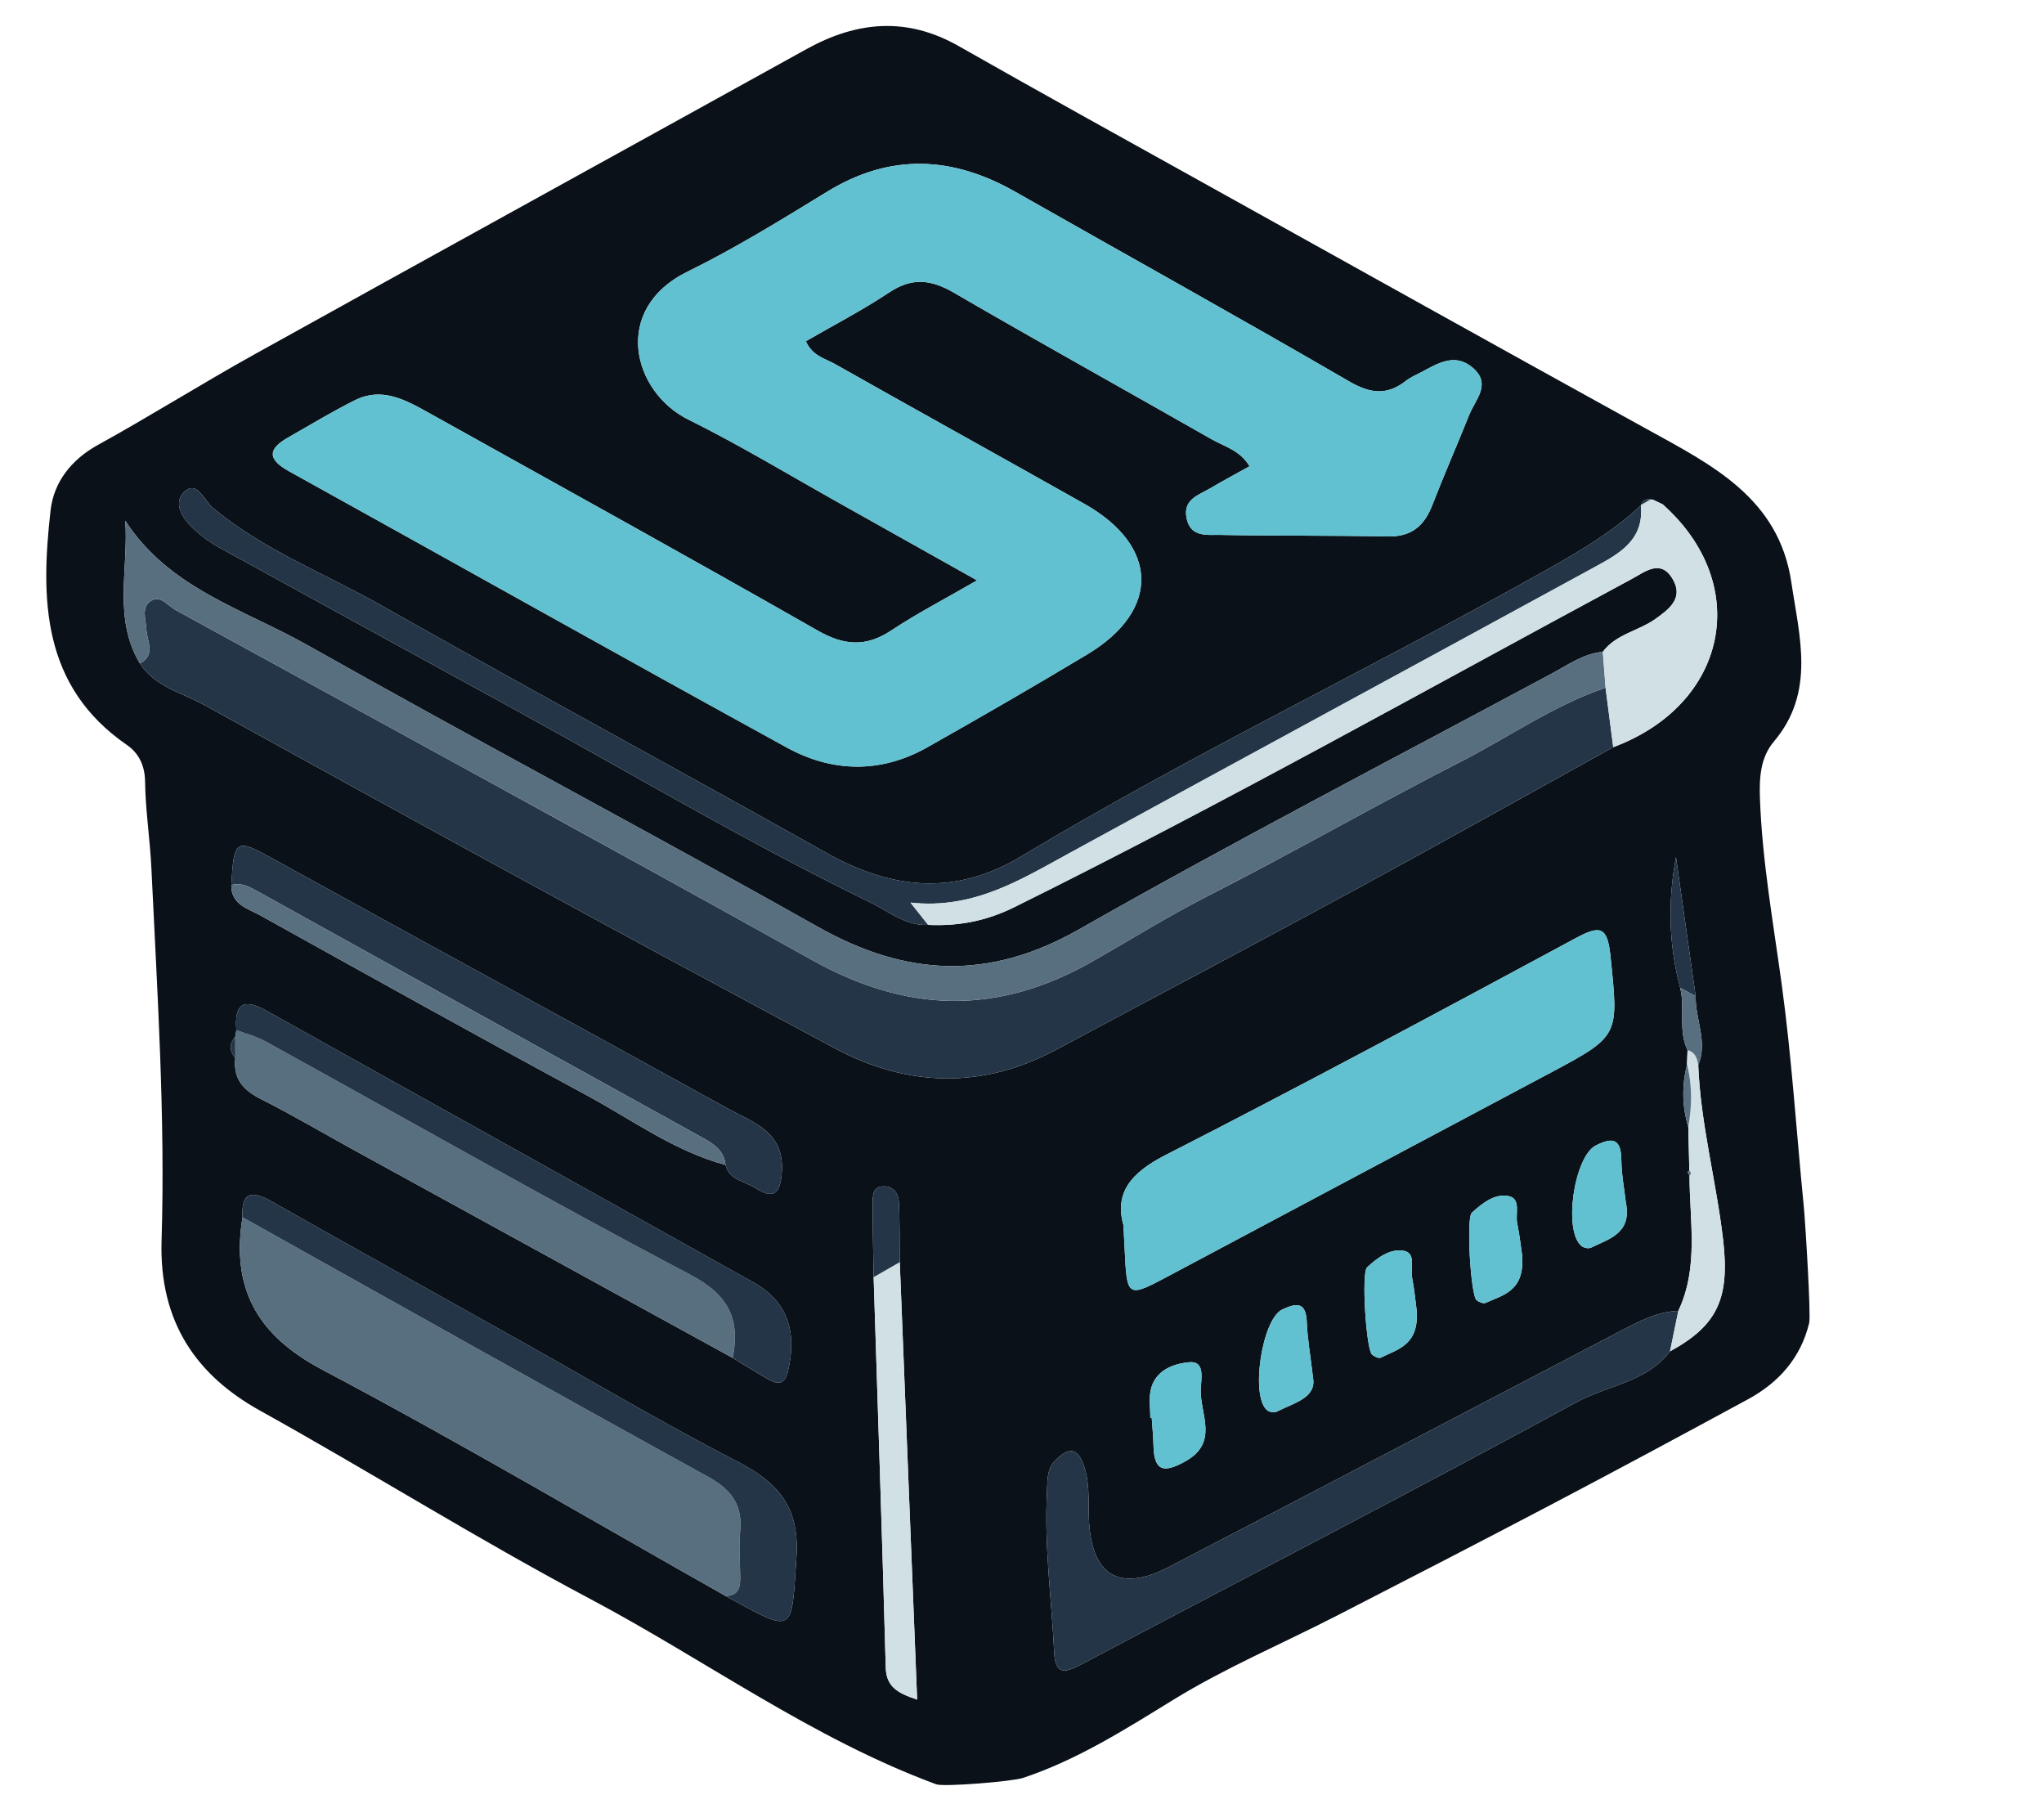
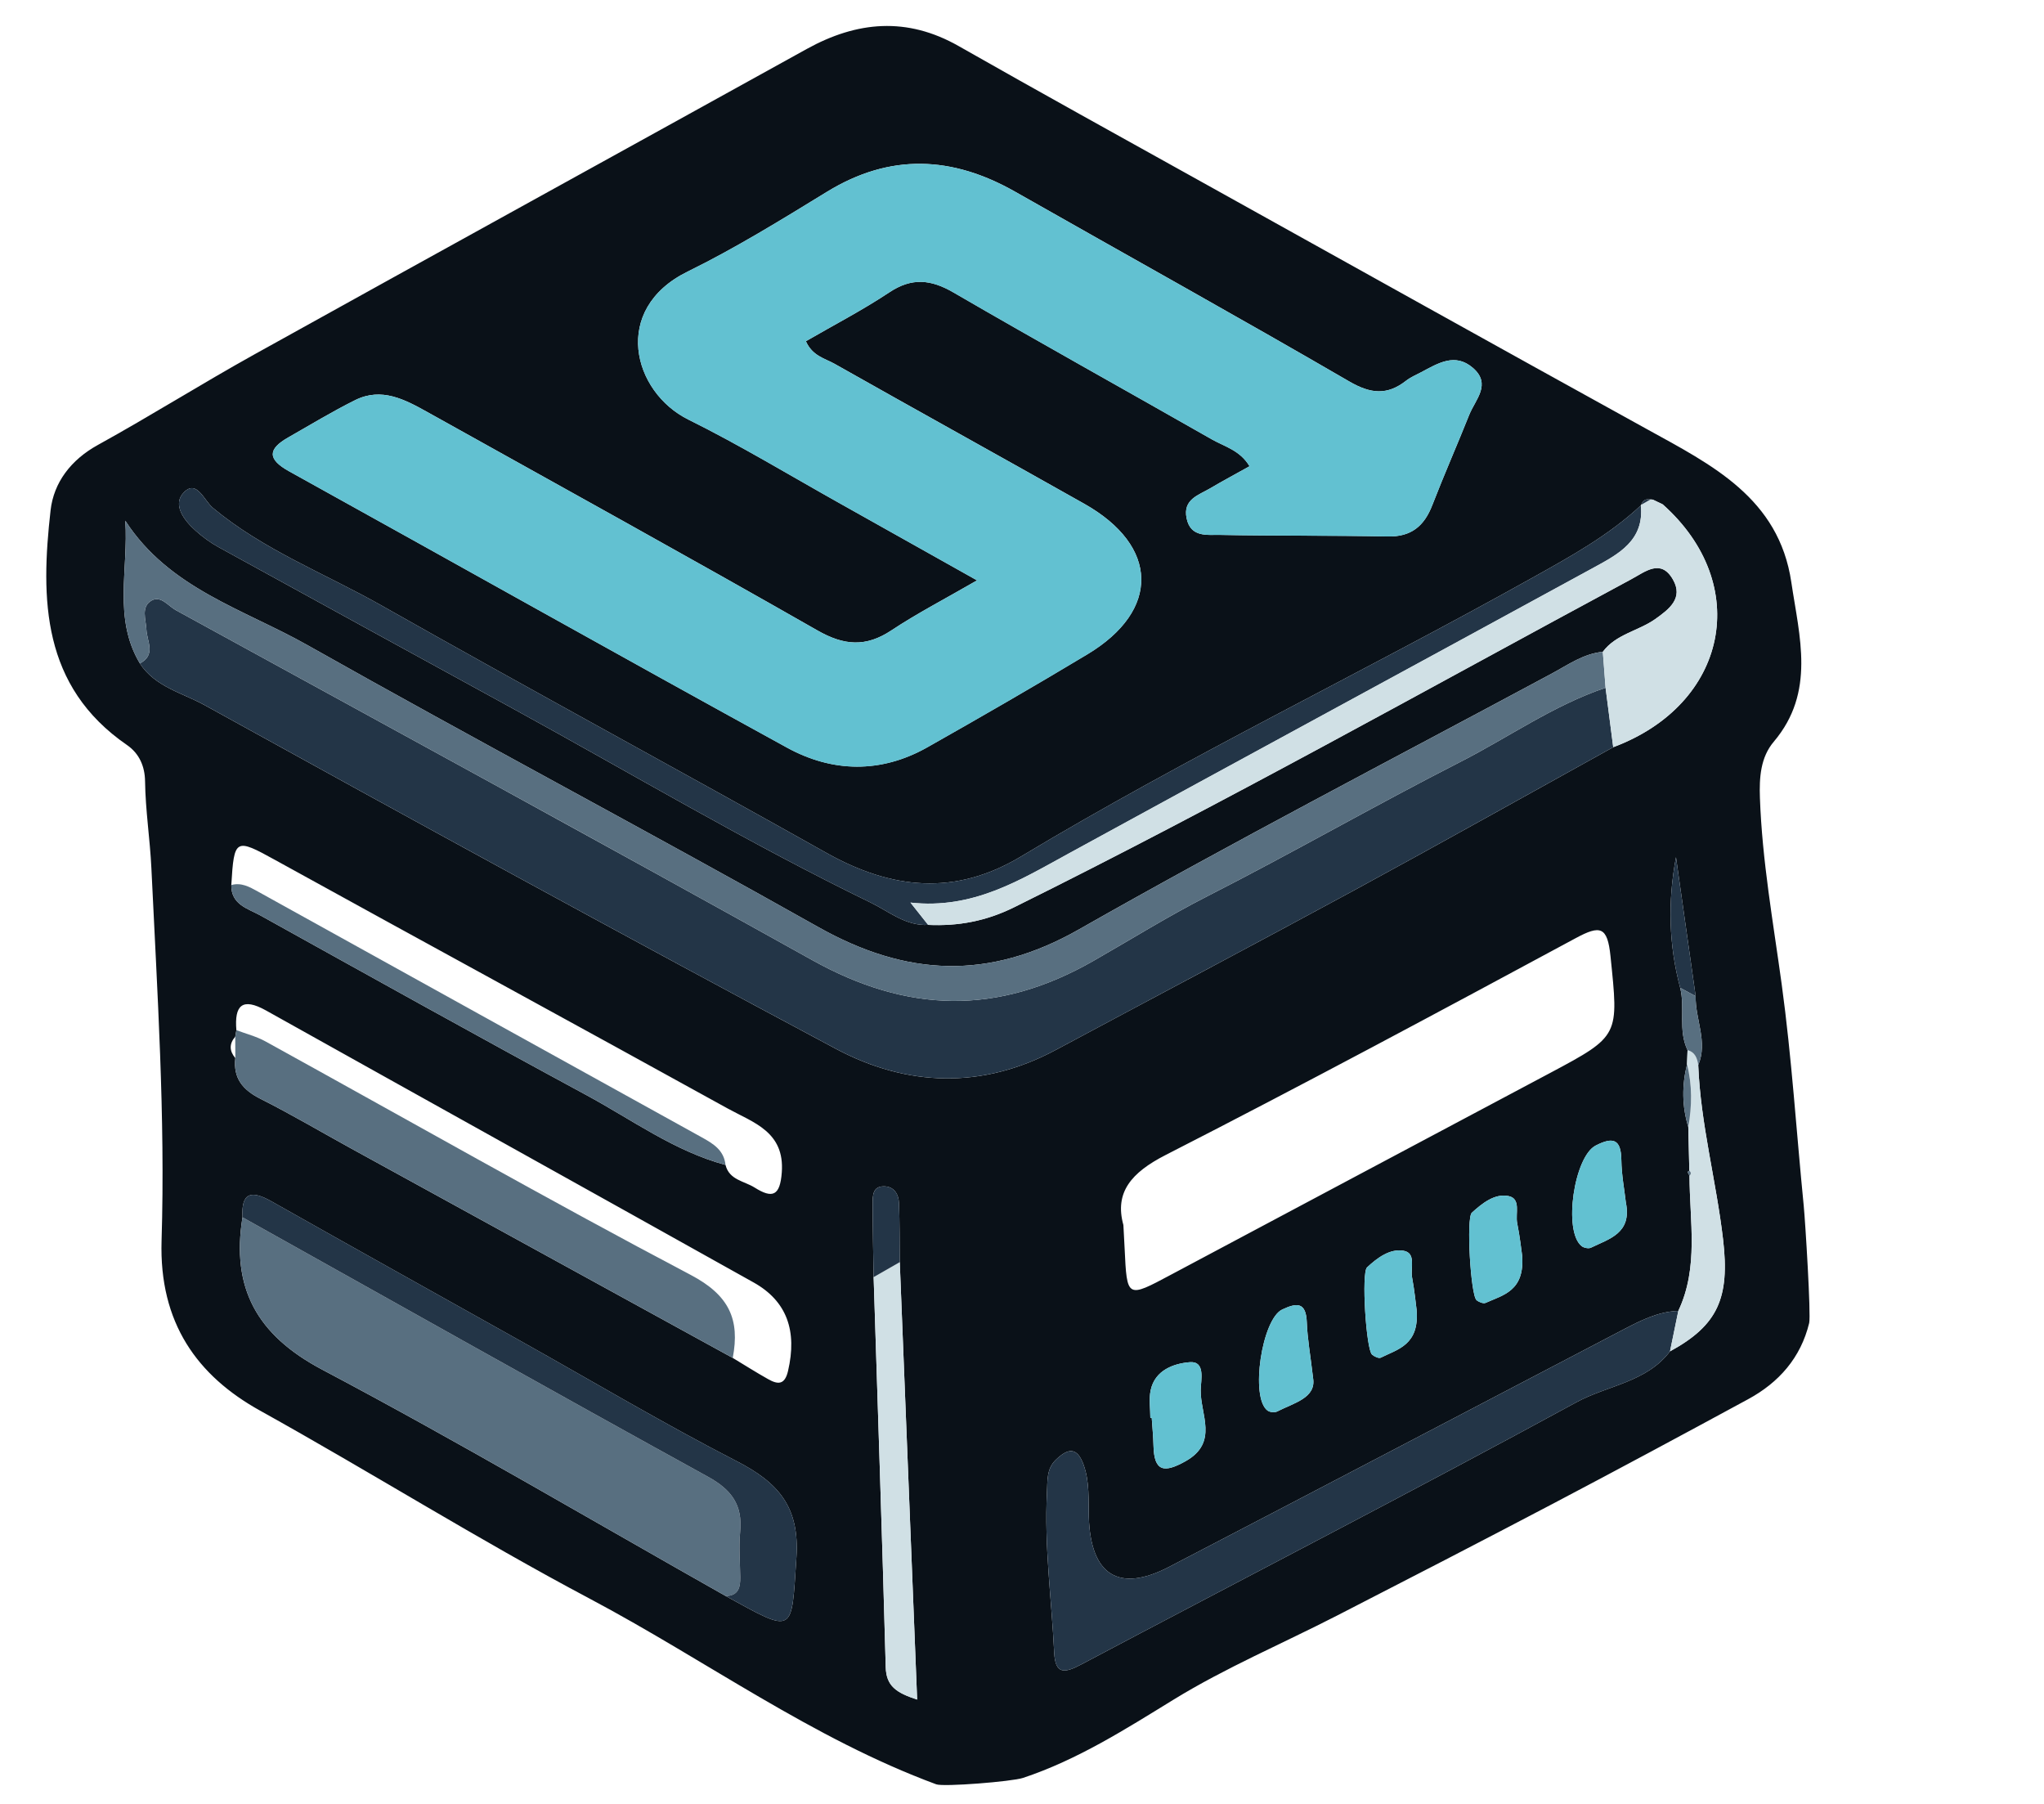
<svg xmlns="http://www.w3.org/2000/svg" version="1.1" id="Calque_1" x="0px" y="0px" viewBox="0 0 1282.45 1131.55" style="enable-background:new 0 0 1282.45 1131.55;" xml:space="preserve">
  <style type="text/css">
	.st0{fill:#0A1118;}
	.st1{fill:#62C1D1;}
	.st2{fill:#233547;}
	.st3{fill:#586F80;}
	.st4{fill:#D0E0E5;}
</style>
  <g>
    <path class="st0" d="M1135.12,829.92c-5.32,21.86-19.02,37.33-38.35,47.81c-40.78,22.12-81.64,44.09-122.71,65.68   c-44.93,23.62-90.05,46.87-135.21,70.05c-34.2,17.55-69.87,32.65-102.52,52.7c-30.48,18.72-60.35,37.77-94.48,49.11   c-6.96,2.31-49.82,5.72-54.42,4.02c-77.85-28.75-144.76-77.95-217.4-116.44c-70.18-37.19-137.48-79.43-206.91-118   c-39.28-21.82-63.34-54.92-61.75-106.64c2.39-77.81-2.71-155.91-6.4-233.81c-0.86-18.03-3.72-36.13-3.96-54.37   c-0.12-9.13-3.52-17.3-11.32-22.67c-53.51-36.84-54.28-91.37-47.96-147.23c1.98-17.48,12.79-31.71,29.67-41.01   c33.11-18.26,65.16-38.44,98.22-56.81C275,158.24,390.64,94.67,506.09,30.76c31.61-17.49,62.94-20.32,95.41-1.85   c50.7,28.83,101.75,57.02,152.72,85.36c93.02,51.73,185.97,103.58,279.17,154.97c40.61,22.39,82.7,43.14,90.52,95.97   c5.06,34.16,15.31,68.97-11.01,100.06c-8.32,9.83-9.14,22.44-8.69,35.22c1.38,39.36,8.34,78.08,13.66,116.93   c6.33,46.19,9.22,92.6,13.82,138.88C1132.67,766.14,1136.32,824.99,1135.12,829.92z M1063.9,624.9   c-4.12-29.06-8.23-58.13-12.35-87.19c-5.24,27.98-4.51,55.2,2.64,81.95c3.18,12.84-1.42,26.6,4.61,39.1   c-0.11,2.95-0.22,5.91-0.33,8.86c-3.24,13.19-3.2,26.32,0.81,39.36c0.22,9.14,0.43,18.29,0.65,27.43c-0.4,0.26-1.16,0.69-1.13,0.77   c0.34,0.8,0.81,1.54,1.24,2.3c0.04,28.47,5.93,57.42-7.02,84.82c-12.82,0.45-23.88,6.18-34.86,11.91   c-94.92,49.56-189.73,99.35-284.75,148.72c-31.54,16.39-49.15,5.06-50.26-31.34c-0.33-10.89,0.56-21.81-3.19-32.5   c-4.18-11.92-10.16-10.48-17.53-3.35c-5.9,5.7-5.16,13.19-5.54,20.48c-1.76,33.61,2.91,66.91,4.53,100.36   c0.68,14.1,6.69,12.96,16.98,7.51c103.57-54.82,207.78-108.46,310.7-164.48c19.51-10.62,44.03-12.52,58.7-31.92   c30.06-16.36,37.56-33.53,33.31-70.07c-4.26-36.64-14.12-72.46-15.6-109.48C1071.67,653.48,1063.55,639.35,1063.9,624.9z    M548.13,801.13c2.6,81.54,5.39,163.08,7.59,244.64c0.32,11.85,6.53,16.07,19.71,20.36c-3.69-92.98-7.29-183.69-10.9-274.4   c-0.13-12.4,0-24.81-0.51-37.19c-0.22-5.46-3.08-10.22-9.22-10.35c-7.4-0.17-7.27,6.02-7.27,10.98   C547.53,770.49,547.91,785.81,548.13,801.13z M455.2,730.75c2.36,9.49,11.71,10.07,18.24,14.18c11.24,7.08,15.98,5.27,17.07-9.49   c1.9-25.58-17.97-31.27-33.92-40.08c-94.56-52.21-189.48-103.79-284.07-155.96c-24.79-13.67-25.65-13.59-27.39,15.77   c-0.19,12.38,10.51,14.78,18.34,19.13c68.05,37.79,136.05,75.68,204.52,112.69C396.58,702.44,423.15,722.12,455.2,730.75z    M147.59,650.31c-3.87,4.49-3.71,8.96,0.05,13.42c-1.39,12.6,4.63,19.92,15.72,25.51c19.47,9.8,38.27,20.93,57.39,31.43   c79.65,43.73,159.32,87.43,238.98,131.14c7.4,4.46,14.69,9.1,22.22,13.32c5.98,3.36,10.39,3.84,12.47-5.1   c5.85-25.11-0.65-43.85-21.56-55.54c-101.91-56.98-203.98-113.65-305.9-170.6c-15.08-8.43-19.96-3.16-18.65,12.33   C148.07,647.58,147.83,648.94,147.59,650.31z M1029.74,316.64l-0.22,0.39c-20.23,18.93-44.21,32.08-68.21,45.48   c-106.3,59.34-216.24,112.01-320.68,174.74c-41.5,24.93-81.31,20.66-122.07-2.22c-92.85-52.12-186.53-102.77-279.2-155.21   c-35.47-20.07-74.08-34.79-105.89-61.32c-5.33-4.45-9.96-17.75-17.95-9.8c-7.71,7.68-0.1,17.7,7.35,24.31   c4.29,3.82,9.03,7.33,14.06,10.1c61.35,33.76,122.78,67.36,184.2,100.99c74.87,41.01,148.27,84.73,225.1,122.06   c11.45,5.56,22.03,14.77,36.12,14.02c18.91,0.84,36.32-2.34,53.94-11.06c131.06-64.86,258.48-136.53,387.19-205.77   c8.84-4.76,18.6-13.08,26.17,0.19c6.68,11.7-2.35,18.59-11.08,24.78c-10.58,7.51-24.64,9.42-32.93,20.55   c-12.07,1.15-21.72,8.11-31.9,13.58c-99.12,53.25-199.07,105.03-296.86,160.61c-56.52,32.12-108.34,29.49-163.47-1.53   c-106.33-59.84-214.24-116.89-320.5-176.84c-39.88-22.5-86.85-35.57-114.29-78.05c2.09,30.29-7.82,61.18,9.14,89.51   c9.56,14.75,26.75,18.51,40.59,26.16c131.55,72.67,263.4,144.81,395.99,215.54c44.76,23.88,91.91,25.5,138.12,0.75   c62.33-33.38,124.88-66.35,187.03-100.06c54.45-29.53,108.47-59.85,162.68-89.82c72.06-26.89,87.41-102.19,31.04-152.34   c-2.07-0.99-4.13-1.98-6.2-2.96l-1.42-0.12C1032.72,312.8,1030.68,313.75,1029.74,316.64z M152.15,763.6   c-7.14,44.31,8.93,73.83,49.98,95.54c85.54,45.23,168.96,94.47,253.26,142.06c43.6,23.99,41.09,23.82,44.29-24.14   c2.14-32.02-11.56-47.14-37.5-60.48c-45.93-23.63-90.39-50.11-135.49-75.36c-52.12-29.19-104.32-58.22-156.33-87.6   C158.03,746.64,151.28,747.59,152.15,763.6z M505.63,214.04c17.53-10.15,35.54-19.48,52.34-30.65c14.19-9.43,26.1-8.16,40.39,0.14   c53.7,31.2,108.03,61.32,161.98,92.08c7.93,4.52,17.65,6.79,23.66,16.86c-8.62,4.81-16.79,9.17-24.77,13.88   c-7.27,4.29-17.14,6.86-14.73,18.72c2.48,12.21,12.95,10.3,20.98,10.46c35.07,0.69,70.17,0.26,105.24,0.98   c14.76,0.3,22.86-6.55,27.93-19.62c7.38-19.05,15.63-37.77,23.21-56.75c3.8-9.5,14.15-19.15,2.23-29.41   c-11.21-9.65-21.93-2.78-32.33,2.71c-3.23,1.71-6.69,3.15-9.53,5.37c-11.87,9.28-22.23,8.27-35.65,0.48   c-69.47-40.36-139.75-79.31-209.6-119c-39.51-22.45-78.44-24.3-118.12,0.02c-28.63,17.55-57.34,35.28-87.43,50.06   c-48.05,23.62-34.45,75.52,0.45,92.81c32.7,16.2,64.01,35.21,95.9,53.05c27.19,15.2,54.34,30.48,85.24,47.83   c-20.17,11.66-37.54,20.63-53.74,31.37c-16.03,10.63-29.66,9.58-46.38,0.04c-81.16-46.31-163-91.41-244.62-136.92   c-14.22-7.93-28.84-15.78-45.37-7.59c-14.38,7.12-28.13,15.52-42.1,23.46c-12.87,7.31-13.03,13.68,0.51,21.18   c104.19,57.69,208,116.08,312.43,173.35c28.59,15.68,59,16.24,88.12-0.21c33.71-19.05,67.27-38.39,100.45-58.35   c45.77-27.52,44.84-67.95-1.96-94.34c-52.18-29.42-104.62-58.4-156.78-87.86C517.53,224.81,509.7,223.3,505.63,214.04z    M704.84,768.45c0.38,7.14,0.59,10.78,0.76,14.43c1.49,31.73,1.38,31.53,29.24,16.66c79.23-42.27,158.58-84.33,237.85-126.54   c43.76-23.3,42.88-23.28,37.76-73.28c-1.91-18.64-6.47-19.49-21.81-11.23c-85.42,46.02-170.92,91.91-257.32,136.04   C709.79,735.55,699.17,747.99,704.84,768.45z M721.75,889.46c0.29,0,0.58,0,0.87,0c0.38,5.79,0.97,11.58,1.1,17.38   c0.37,16.5,6.81,17.22,20.08,9.79c21.05-11.78,9.18-29.5,9.54-44.8c0.15-6.2,3.09-18.12-6.86-17.33   c-9.7,0.77-21.85,4.78-24.54,17.63C720.78,877.67,721.75,883.67,721.75,889.46z M955.02,787.55c-0.46-3.12-1.39-11.81-3.12-20.34   c-1.2-5.94,2.59-15.37-5.49-16.95c-8.7-1.7-16.46,4.58-22.94,10.45c-3.62,3.28-0.75,51.8,2.96,54.88c1.44,1.2,4.28,2.32,5.68,1.69   C943.01,812.36,956.76,809.91,955.02,787.55z M888.8,821.6c-0.42-3.13-1.25-11.79-2.83-20.31c-1.1-5.91,2.76-15.38-5.45-16.73   c-8.49-1.4-16.43,4.5-22.81,10.47c-3.63,3.39-0.58,51.46,3.15,54.71c1.4,1.22,4.24,2.54,5.47,1.92   C876.92,846.35,890.68,843.72,888.8,821.6z M823.87,864.56c-1.74-14.79-3.57-24.9-3.95-35.06c-0.48-12.71-6.14-12.44-15.44-8.05   c-12.75,6.02-20.25,55.34-9.17,63.41c1.43,1.04,4.44,1.34,5.99,0.56C812.04,879.97,825.82,876.89,823.87,864.56z M1020.1,754.3   c-0.9-7.94-2.71-17.27-2.83-26.63c-0.17-13.26-5.3-14.61-16.08-9.09c-13.55,6.94-20.54,53.78-8.84,63.1   c1.39,1.11,4.37,1.71,5.85,0.99C1009.63,777.08,1024.02,773.68,1020.1,754.3z" />
    <path class="st1" d="M505.63,214.04c4.07,9.26,11.9,10.78,17.95,14.19c52.16,29.46,104.6,58.43,156.78,87.86   c46.8,26.39,47.72,66.82,1.96,94.34c-33.18,19.95-66.74,39.3-100.45,58.35c-29.12,16.45-59.53,15.89-88.12,0.21   C389.32,411.7,285.51,353.31,181.31,295.62c-13.54-7.5-13.39-13.87-0.51-21.18c13.97-7.94,27.72-16.34,42.1-23.46   c16.54-8.19,31.16-0.34,45.37,7.59c81.62,45.5,163.46,90.61,244.62,136.92c16.72,9.54,30.35,10.59,46.38-0.04   c16.2-10.74,33.57-19.71,53.74-31.37c-30.91-17.35-58.05-32.63-85.24-47.83c-31.89-17.83-63.2-36.85-95.9-53.05   c-34.9-17.28-48.5-69.19-0.45-92.81c30.08-14.79,58.8-32.52,87.43-50.06c39.68-24.32,78.61-22.47,118.12-0.02   c69.85,39.7,140.14,78.64,209.6,119c13.41,7.79,23.77,8.8,35.65-0.48c2.84-2.22,6.3-3.67,9.53-5.37   c10.41-5.5,21.13-12.36,32.33-2.71c11.92,10.26,1.56,19.91-2.23,29.41c-7.58,18.98-15.83,37.69-23.21,56.75   c-5.07,13.07-13.17,19.93-27.93,19.62c-35.07-0.72-70.17-0.29-105.24-0.98c-8.03-0.16-18.5,1.75-20.98-10.46   c-2.41-11.87,7.46-14.43,14.73-18.72c7.97-4.71,16.15-9.07,24.77-13.88c-6.01-10.07-15.73-12.34-23.66-16.86   c-53.95-30.77-108.28-60.88-161.98-92.08c-14.29-8.3-26.2-9.58-40.39-0.14C541.17,194.56,523.15,203.89,505.63,214.04z" />
    <path class="st2" d="M1012.17,468.71c-54.21,29.97-108.24,60.29-162.68,89.82c-62.15,33.71-124.7,66.68-187.03,100.06   c-46.21,24.75-93.36,23.13-138.12-0.75C391.74,587.11,259.89,514.97,128.35,442.3c-13.84-7.65-31.03-11.41-40.6-26.14   c10.32-5.39,4.43-13.75,4.1-21.27c-0.27-6.24-3.57-14.16,3.12-18.11c5.91-3.49,10.54,3.34,15.38,5.99   c133.2,72.99,266.59,145.62,399.29,219.51c59.36,33.06,115.98,34.97,176.29,0.53c23.7-13.53,47.11-28.15,71.64-40.64   c53.35-27.15,105.32-57.03,158.65-84.22c30.38-15.49,58.48-35.51,91.14-46.52C1008.97,443.86,1010.57,456.28,1012.17,468.71z" />
-     <path class="st1" d="M704.84,768.45c-5.68-20.46,4.95-32.91,26.47-43.9c86.4-44.14,171.9-90.02,257.32-136.04   c15.35-8.27,19.91-7.42,21.81,11.23c5.12,50,6.01,49.97-37.76,73.28c-79.27,42.21-158.61,84.27-237.85,126.54   c-27.86,14.86-27.75,15.06-29.24-16.66C705.43,779.24,705.22,775.59,704.84,768.45z" />
    <path class="st3" d="M1007.37,431.43c-32.66,11.01-60.76,31.03-91.14,46.52c-53.33,27.19-105.3,57.06-158.65,84.22   c-24.53,12.48-47.95,27.1-71.64,40.64c-60.31,34.44-116.93,32.53-176.29-0.53c-132.69-73.89-266.09-146.52-399.29-219.51   c-4.85-2.66-9.48-9.49-15.38-5.99c-6.69,3.96-3.39,11.87-3.12,18.11c0.33,7.52,6.22,15.88-4.1,21.27   c-16.96-28.34-7.04-59.24-9.13-89.52c27.43,42.48,74.4,55.55,114.29,78.05c106.27,59.95,214.17,117,320.5,176.84   c55.13,31.02,106.95,33.65,163.47,1.53c97.8-55.58,197.74-107.36,296.86-160.61c10.18-5.47,19.84-12.43,31.9-13.58   C1006.21,416.39,1006.79,423.91,1007.37,431.43z" />
    <path class="st3" d="M455.39,1001.2c-84.29-47.59-167.72-96.83-253.26-142.06c-41.05-21.71-57.11-51.23-49.98-95.54   c97.3,54.36,194.43,109.02,292.06,162.76c14.82,8.16,21.79,17.76,20.18,34.49c-0.9,9.38-0.1,18.94,0.06,28.41   C464.56,995.7,463.36,1000.98,455.39,1001.2z" />
    <path class="st2" d="M582.34,580.18c-14.1,0.76-24.68-8.46-36.12-14.02c-76.83-37.33-150.23-81.06-225.1-122.06   c-61.41-33.64-122.85-67.23-184.2-100.99c-5.02-2.77-9.76-6.28-14.06-10.1c-7.44-6.62-15.05-16.63-7.35-24.31   c7.98-7.96,12.61,5.35,17.95,9.8c31.81,26.53,70.43,41.25,105.89,61.32c92.67,52.44,186.35,103.09,279.2,155.21   c40.77,22.88,80.57,27.15,122.07,2.22c104.43-62.73,214.37-115.4,320.68-174.74c24-13.4,47.98-26.55,68.21-45.48   c2.2,22.01-14,30.51-29.38,38.9c-109.88,59.96-219.98,119.51-329.8,179.57c-30.4,16.62-59.92,35.05-99.09,30.69   C576.3,572.55,579.32,576.36,582.34,580.18z" />
    <path class="st2" d="M1047.8,847.69c-14.67,19.4-39.19,21.3-58.7,31.92c-102.92,56.02-207.12,109.66-310.7,164.48   c-10.3,5.45-16.3,6.59-16.98-7.51c-1.62-33.45-6.29-66.75-4.53-100.36c0.38-7.29-0.36-14.77,5.54-20.48   c7.37-7.12,13.36-8.56,17.53,3.35c3.74,10.69,2.85,21.61,3.19,32.5c1.11,36.4,18.72,47.72,50.26,31.34   c95.02-49.37,189.82-99.16,284.75-148.72c10.98-5.73,22.04-11.46,34.86-11.91C1051.28,830.76,1049.54,839.23,1047.8,847.69z" />
    <path class="st4" d="M582.34,580.18c-3.02-3.81-6.04-7.63-11.09-14c39.17,4.36,68.69-14.07,99.09-30.69   c109.82-60.06,219.92-119.61,329.8-179.57c15.38-8.39,31.58-16.89,29.38-38.9c0,0,0.22-0.39,0.22-0.38   c1.95-1.12,3.9-2.24,5.85-3.36c0,0,1.42,0.12,1.42,0.12c2.07,0.99,4.13,1.98,6.2,2.96c56.37,50.16,41.03,125.45-31.04,152.34   c-1.6-12.43-3.2-24.85-4.8-37.28c-0.58-7.52-1.16-15.04-1.73-22.56c8.3-11.13,22.35-13.04,32.93-20.55   c8.73-6.2,17.76-13.09,11.08-24.78c-7.58-13.27-17.33-4.95-26.17-0.19c-128.71,69.24-256.13,140.91-387.19,205.77   C618.66,577.84,601.25,581.02,582.34,580.18z" />
    <path class="st3" d="M459.74,851.81c-79.66-43.71-159.33-87.41-238.98-131.14c-19.12-10.5-37.92-21.62-57.39-31.43   c-11.09-5.58-17.1-12.91-15.72-25.51c-0.02-4.47-0.04-8.95-0.05-13.42c0.23-1.37,0.48-2.74,0.73-4.1   c6.08,2.31,12.54,3.92,18.18,7.03c88.9,48.98,177.1,99.25,266.89,146.53C457.51,812.47,464.36,827.65,459.74,851.81z" />
-     <path class="st2" d="M145.13,555.17c1.73-29.36,2.6-29.44,27.39-15.77c94.59,52.17,189.5,103.75,284.07,155.96   c15.95,8.81,35.82,14.5,33.92,40.08c-1.1,14.76-5.83,16.57-17.07,9.49c-6.52-4.11-15.88-4.69-18.24-14.2   c-0.98-9.21-7.58-13.27-14.87-17.29C347.37,662.1,254.5,610.59,161.61,559.14C156.49,556.31,151.36,553.43,145.13,555.17z" />
    <path class="st2" d="M455.39,1001.2c7.97-0.22,9.17-5.5,9.07-11.94c-0.16-9.47-0.96-19.03-0.06-28.41   c1.61-16.74-5.36-26.34-20.18-34.49c-97.64-53.74-194.77-108.4-292.06-162.76c-0.87-16.01,5.88-16.96,18.21-9.99   c52.01,29.39,104.21,58.42,156.33,87.6c45.09,25.26,89.56,51.73,135.49,75.36c25.94,13.35,39.64,28.46,37.5,60.48   C496.47,1025.03,498.99,1025.19,455.39,1001.2z" />
-     <path class="st2" d="M459.74,851.81c4.62-24.15-2.23-39.33-26.35-52.03C343.6,752.49,255.4,702.21,166.5,653.24   c-5.64-3.11-12.1-4.72-18.18-7.03c-1.31-15.49,3.57-20.76,18.65-12.33c101.91,56.96,203.99,113.63,305.9,170.6   c20.91,11.69,27.41,30.43,21.56,55.54c-2.08,8.94-6.49,8.46-12.47,5.1C474.43,860.9,467.13,856.27,459.74,851.81z" />
    <path class="st4" d="M564.54,791.73c3.6,90.71,7.2,181.42,10.9,274.4c-13.18-4.29-19.39-8.52-19.71-20.36   c-2.21-81.55-4.99-163.09-7.59-244.64C553.6,798,559.07,794.87,564.54,791.73z" />
    <path class="st3" d="M145.13,555.17c6.23-1.74,11.36,1.14,16.48,3.97c92.9,51.45,185.76,102.96,278.72,154.31   c7.29,4.02,13.89,8.09,14.87,17.29c-32.04-8.62-58.62-28.29-87.21-43.75c-68.47-37.01-136.47-74.9-204.52-112.69   C155.64,569.95,144.94,567.54,145.13,555.17z" />
    <path class="st4" d="M1047.8,847.69c1.74-8.46,3.48-16.93,5.22-25.39c12.95-27.39,7.05-56.35,7.02-84.81   c1.11-1.06,1.08-2.09-0.12-3.08c-0.22-9.14-0.43-18.29-0.65-27.42c2.33-13.17,2.56-26.31-0.81-39.37c0.11-2.95,0.22-5.91,0.33-8.86   c4.82,1.28,6.06,5.12,6.72,9.38c1.47,37.02,11.33,72.84,15.59,109.48C1085.36,814.16,1077.86,831.33,1047.8,847.69z" />
    <path class="st1" d="M721.75,889.46c0-5.79-0.97-11.79,0.2-17.34c2.69-12.85,14.84-16.86,24.54-17.63c9.95-0.79,7,11.13,6.86,17.33   c-0.37,15.3,11.5,33.03-9.54,44.8c-13.28,7.43-19.72,6.71-20.08-9.79c-0.13-5.8-0.72-11.58-1.1-17.38   C722.33,889.46,722.04,889.46,721.75,889.46z" />
    <path class="st1" d="M955.02,787.55c1.74,22.37-12.02,24.81-22.91,29.74c-1.4,0.63-4.24-0.49-5.68-1.69   c-3.7-3.08-6.58-51.6-2.96-54.88c6.48-5.88,14.24-12.16,22.94-10.45c8.08,1.58,4.28,11,5.49,16.95   C953.63,775.73,954.56,784.42,955.02,787.55z" />
    <path class="st1" d="M888.8,821.6c1.88,22.11-11.88,24.75-22.48,30.06c-1.23,0.62-4.07-0.7-5.47-1.92   c-3.73-3.25-6.77-51.32-3.15-54.71c6.38-5.97,14.32-11.87,22.81-10.47c8.21,1.35,4.35,10.83,5.45,16.73   C887.55,809.81,888.38,818.47,888.8,821.6z" />
    <path class="st1" d="M823.87,864.56c1.95,12.32-11.83,15.41-22.57,20.86c-1.55,0.79-4.56,0.48-5.99-0.56   c-11.08-8.07-3.59-57.38,9.17-63.41c9.3-4.39,14.96-4.67,15.44,8.05C820.3,839.66,822.13,849.77,823.87,864.56z" />
    <path class="st1" d="M1020.1,754.3c3.92,19.38-10.47,22.78-21.9,28.37c-1.48,0.72-4.46,0.12-5.85-0.99   c-11.71-9.31-4.72-56.16,8.84-63.1c10.78-5.52,15.91-4.18,16.08,9.09C1017.39,737.03,1019.2,746.36,1020.1,754.3z" />
    <path class="st2" d="M564.54,791.73c-5.47,3.13-10.94,6.27-16.41,9.4c-0.23-15.32-0.6-30.64-0.59-45.96   c0.01-4.96-0.13-11.15,7.27-10.98c6.14,0.14,8.99,4.89,9.22,10.35C564.55,766.93,564.42,779.33,564.54,791.73z" />
    <path class="st2" d="M1054.19,619.66c-7.15-26.75-7.88-53.97-2.64-81.95c4.12,29.06,8.23,58.13,12.35,87.19   C1060.67,623.15,1057.43,621.4,1054.19,619.66z" />
-     <path class="st3" d="M1054.19,619.66c3.24,1.74,6.48,3.49,9.72,5.23c-0.36,14.45,7.77,28.59,1.61,43.25   c-0.65-4.26-1.9-8.1-6.72-9.38C1052.76,646.26,1057.37,632.5,1054.19,619.66z" />
+     <path class="st3" d="M1054.19,619.66c3.24,1.74,6.48,3.49,9.72,5.23c-0.36,14.45,7.77,28.59,1.61,43.25   c-0.65-4.26-1.9-8.1-6.72-9.38C1052.76,646.26,1057.37,632.5,1054.19,619.66" />
    <path class="st3" d="M1058.46,667.62c3.36,13.07,3.14,26.2,0.81,39.37C1055.27,693.94,1055.23,680.82,1058.46,667.62z" />
-     <path class="st2" d="M147.59,650.31c0.02,4.47,0.04,8.95,0.05,13.42C143.89,659.27,143.72,654.8,147.59,650.31z" />
    <path class="st2" d="M1035.59,313.28c-1.95,1.12-3.9,2.24-5.85,3.36C1030.68,313.75,1032.72,312.8,1035.59,313.28z" />
    <path class="st2" d="M1043.21,316.36c-2.06-0.99-4.13-1.97-6.2-2.96C1039.07,314.39,1041.14,315.38,1043.21,316.36z" />
    <path class="st3" d="M1059.92,734.41c1.19,0.99,1.23,2.02,0.12,3.08c-0.43-0.77-0.91-1.51-1.24-2.31   C1058.76,735.1,1059.52,734.68,1059.92,734.41z" />
  </g>
</svg>